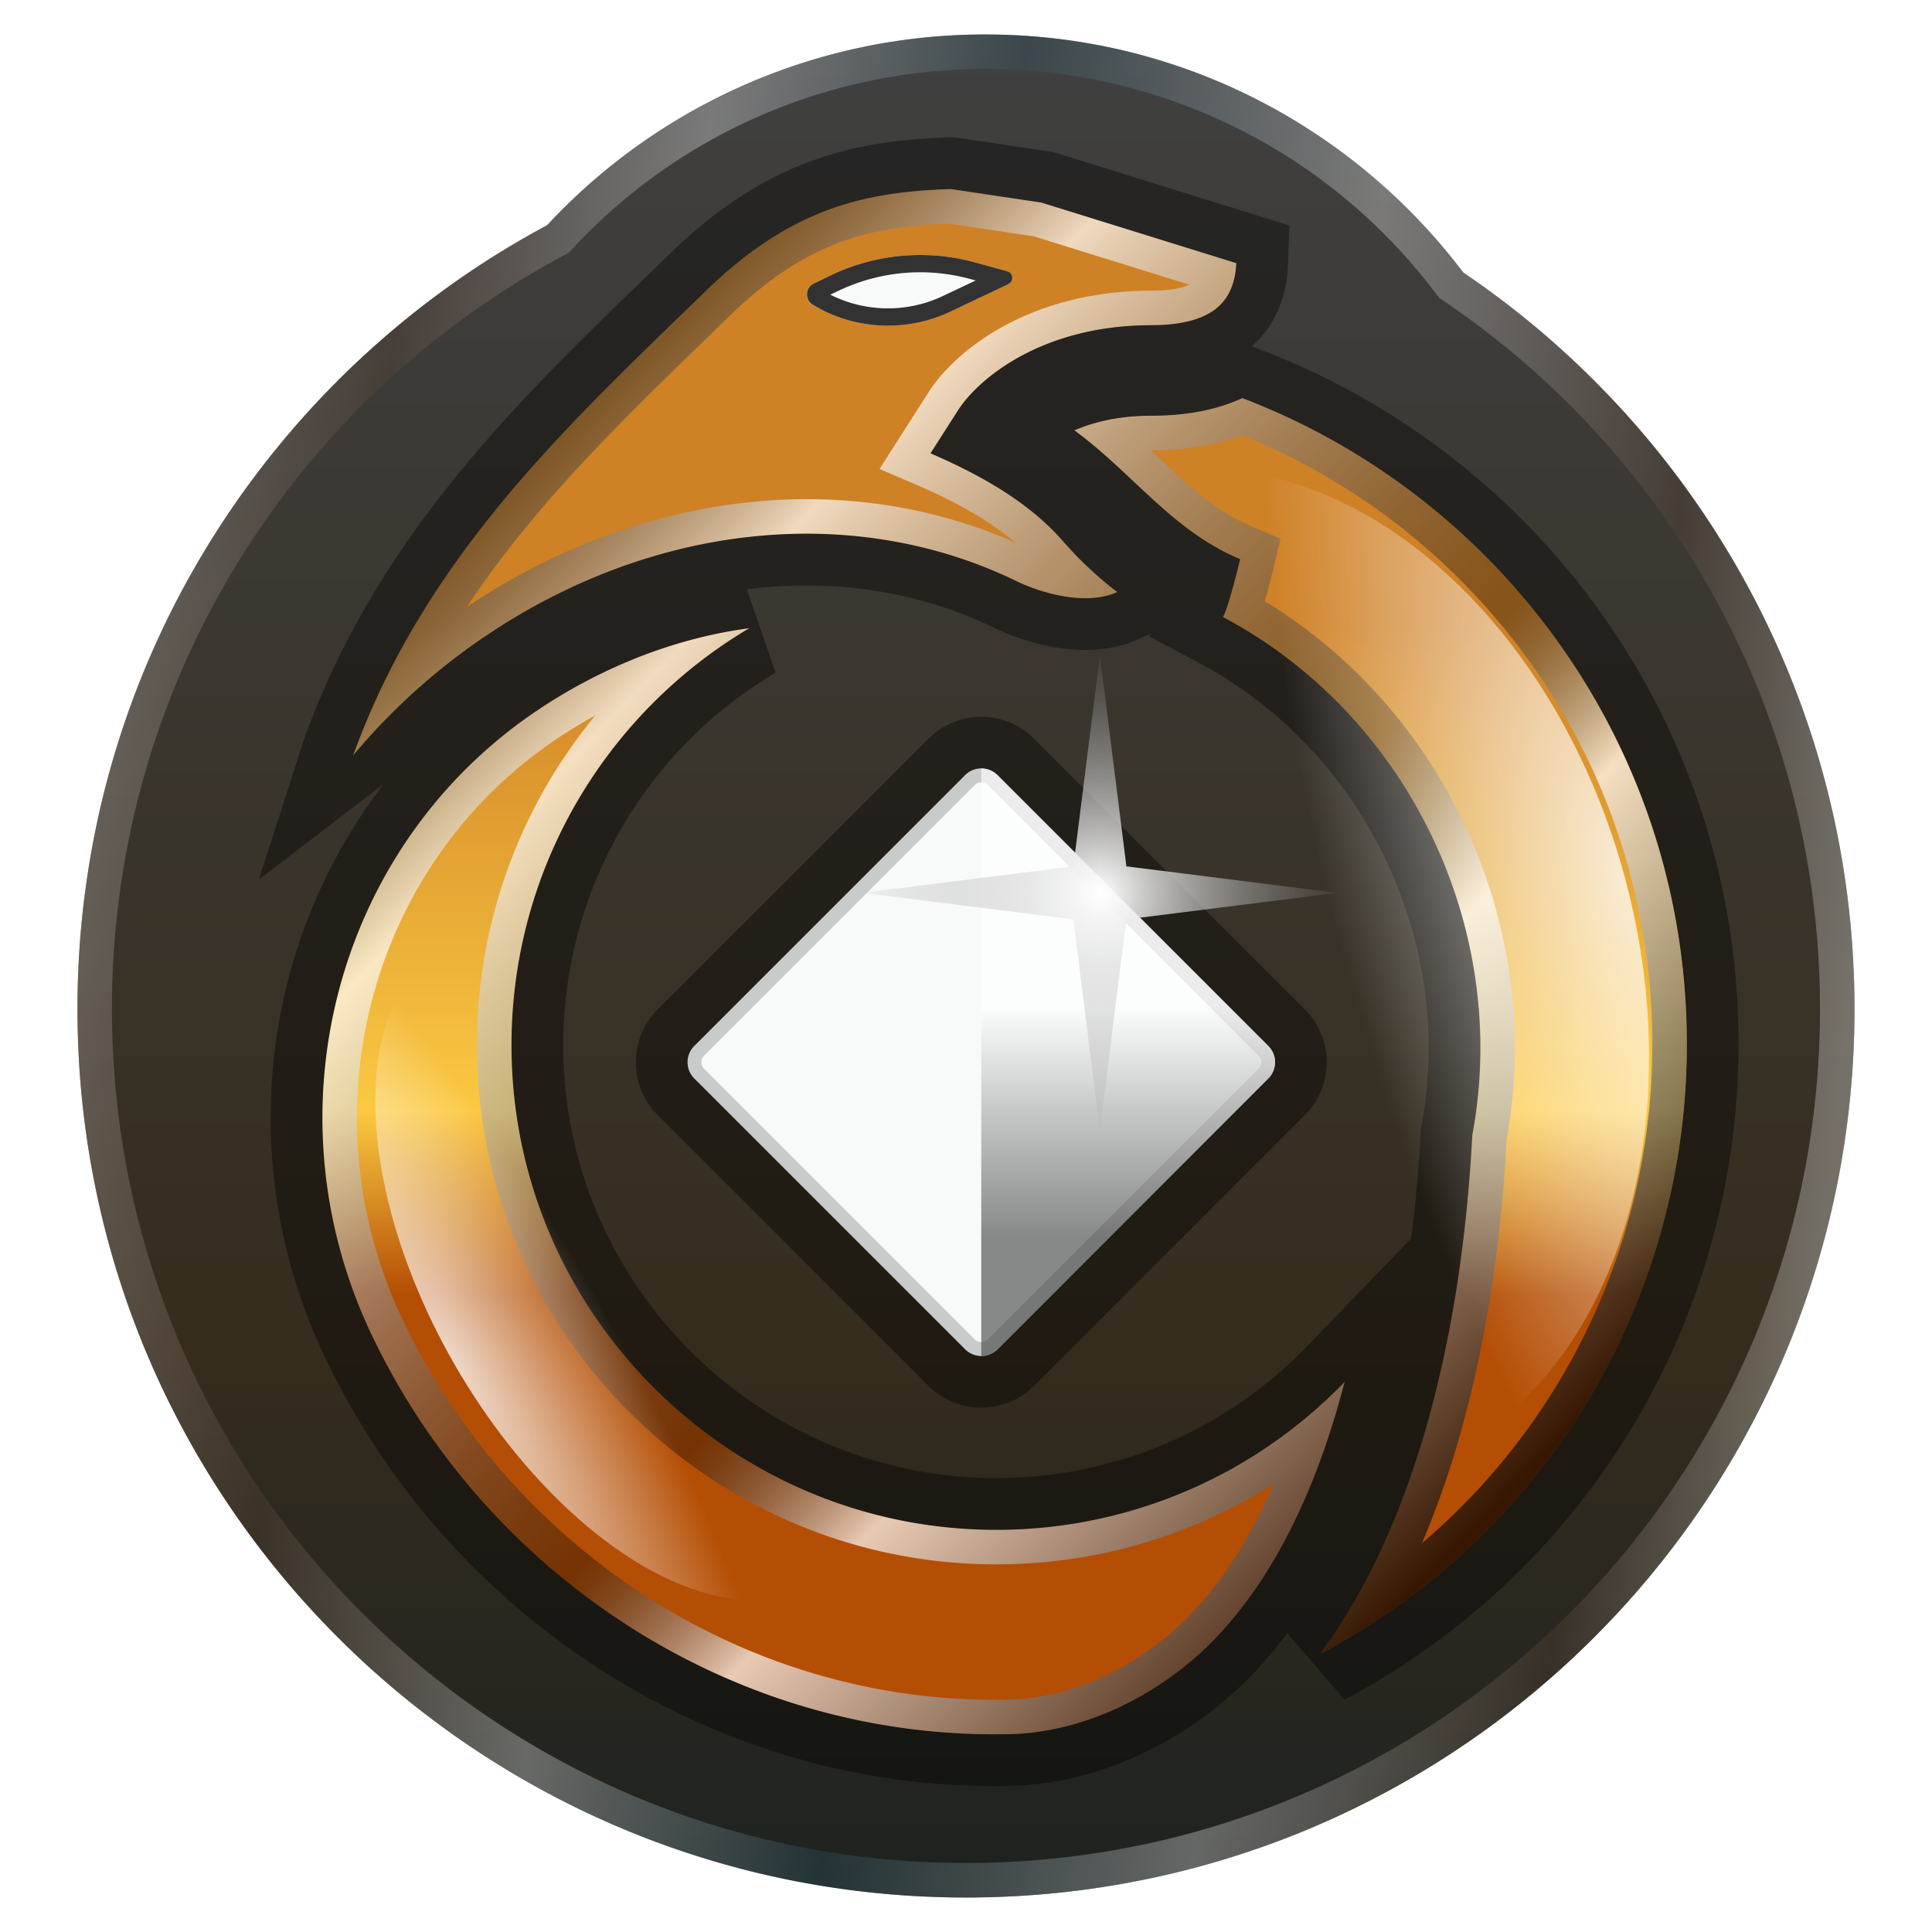
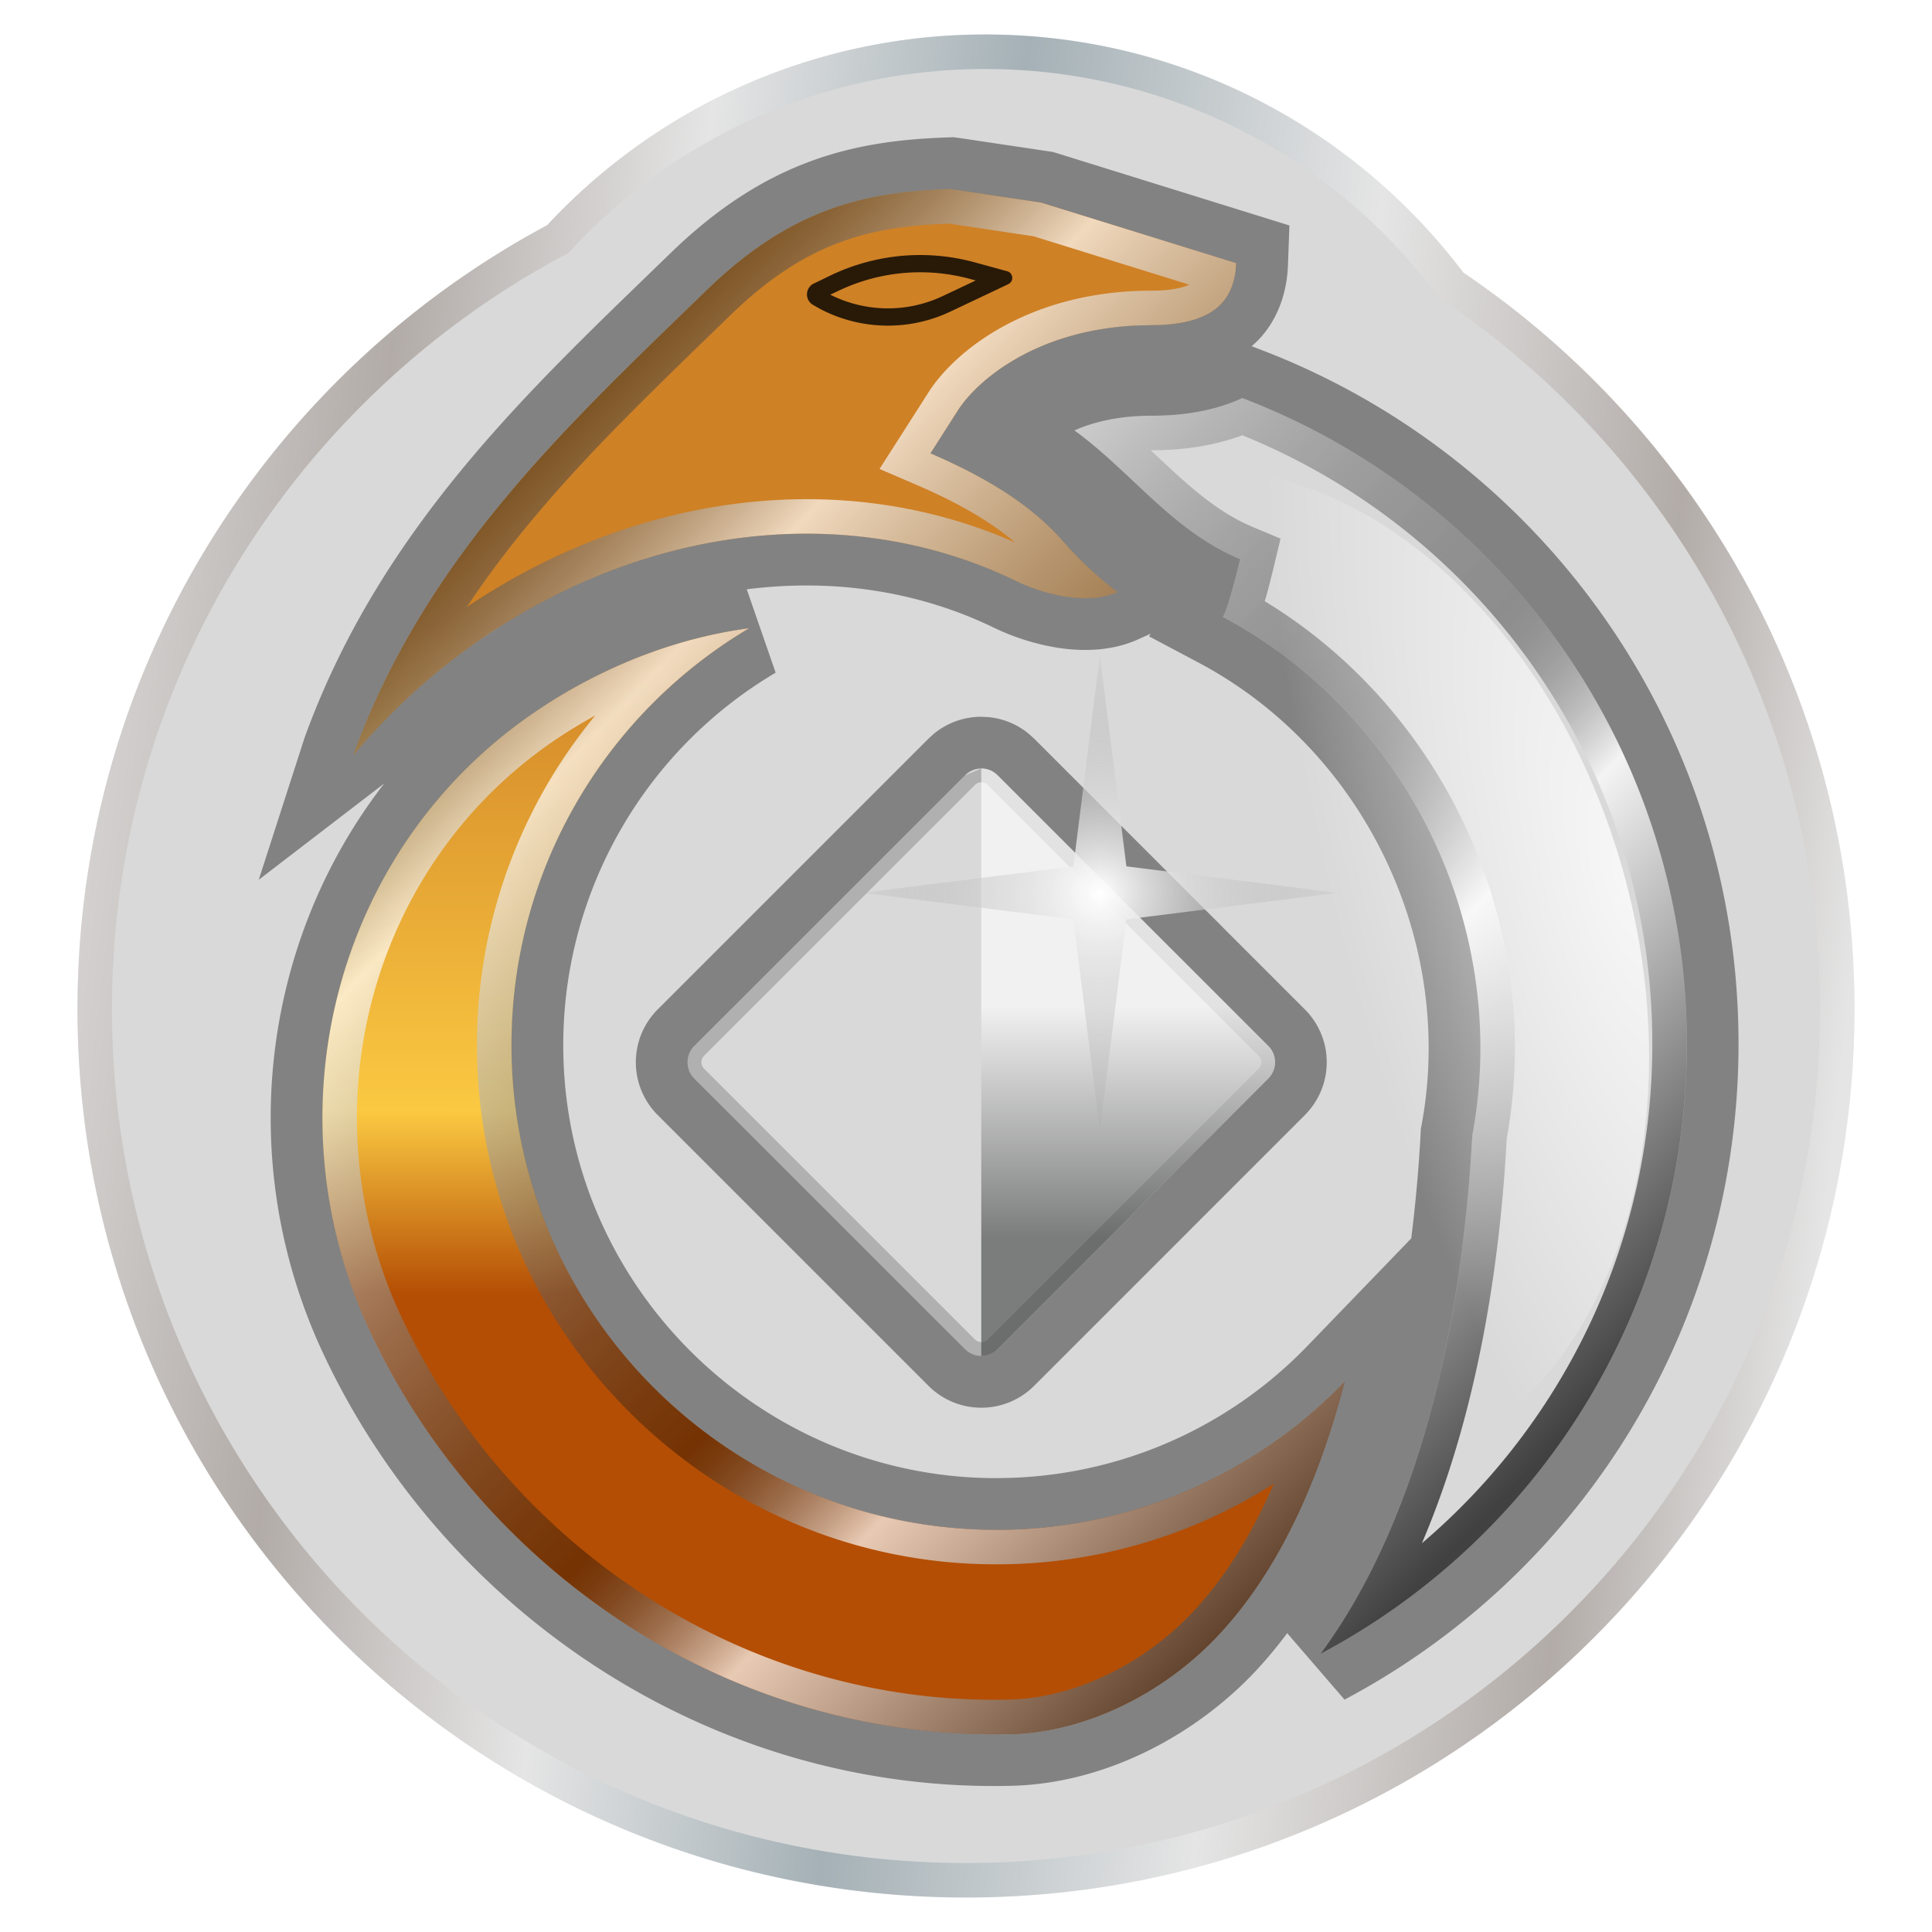
<svg xmlns="http://www.w3.org/2000/svg" width="40" height="40" fill="none">
  <path d="M20.4.714c4.042 0 7.632 1.935 9.895 4.928 4.888 3.307 8.1 8.902 8.1 15.247 0 10.16-8.235 18.397-18.395 18.397S1.604 31.049 1.604 20.889c0-7.024 3.937-13.128 9.725-16.227A12.363 12.363 0 0 1 20.4.714z" fill="#D9D9D9" />
-   <path d="M20.4.714c4.042 0 7.632 1.935 9.895 4.928 4.888 3.307 8.1 8.902 8.1 15.247 0 10.16-8.235 18.397-18.395 18.397S1.604 31.049 1.604 20.889c0-7.024 3.937-13.128 9.725-16.227A12.363 12.363 0 0 1 20.4.714z" fill="url(#a)" />
  <path d="M37.681 20.89c0-6.1-3.087-11.477-7.786-14.657l-.098-.066-.072-.094A11.663 11.663 0 0 0 20.4 1.429a11.65 11.65 0 0 0-8.548 3.72l-.081.087-.105.056c-5.565 2.98-9.348 8.847-9.348 15.597 0 9.766 7.917 17.683 17.682 17.683v.714c-10.16 0-18.396-8.237-18.396-18.397 0-7.024 3.937-13.128 9.725-16.227A12.363 12.363 0 0 1 20.4.714c4.042 0 7.632 1.935 9.895 4.928 4.888 3.307 8.1 8.902 8.1 15.247 0 10.16-8.235 18.397-18.395 18.397v-.715c9.765 0 17.681-7.916 17.681-17.682z" fill="url(#b)" fill-opacity=".31" style="mix-blend-mode:color-dodge" />
  <path d="M10.422 12.928c3.402-2.133 7.368-2.47 10.61-.903.548.268 1.464.52 2.099.233a7.77 7.77 0 0 1-1.121-1.051c-.717-.825-1.75-1.393-2.745-1.821l.568-.887c.42-.657 1.737-1.767 4.012-1.767.695 0 1.185-.154 1.458-.46.235-.263.286-.615.293-.824L21.56 4.193l-1.875-.279c-1.747.057-3.287.376-5.063 2.102-2.83 2.749-5.807 5.479-7.309 9.621a13.202 13.202 0 0 1 3.109-2.709z" fill="url(#c)" />
  <path d="M20.884 35.904c1.618-.029 3.23-.869 4.325-2.032 1.309-1.39 2.124-3.314 2.63-5.262a10.003 10.003 0 0 1-7.158 3.064c-5.44.03-9.944-4.326-10.087-9.763-.1-3.787 1.9-7.115 4.92-8.905-1.532.204-2.999.79-4.288 1.634-4.26 2.791-5.724 8.333-3.556 12.943 2.341 4.979 7.471 8.446 13.214 8.32z" fill="url(#d)" />
-   <path d="M25.721 8.242c-.524.242-1.151.365-1.877.365-.696 0-1.219.137-1.598.304 1.202.88 2.023 2.077 3.43 2.666 0 0-.243 1.02-.356 1.197 3.834 2.035 5.962 6.458 5.164 10.723-.155 2.967-.799 7.56-3.149 10.746a14.276 14.276 0 0 0 7.589-12.589c.02-6.123-3.808-11.353-9.203-13.412z" fill="url(#e)" />
  <path d="M15.514 13.006a10.027 10.027 0 0 0-4.92 8.905c.142 5.437 4.647 9.793 10.086 9.762a10.004 10.004 0 0 0 7.16-3.063c-.506 1.948-1.322 3.871-2.63 5.261l-.212.215c-1.085 1.05-2.597 1.791-4.114 1.818-5.563.121-10.552-3.129-12.987-7.86l-.227-.462c-2.134-4.538-.75-9.978 3.358-12.81l.198-.132c1.289-.844 2.756-1.43 4.288-1.634zm-3.189 1.806c-.24.133-.477.274-.707.425-3.953 2.59-5.323 7.742-3.302 12.042 2.23 4.74 7.11 8.03 12.553 7.91h.002c1.392-.025 2.83-.758 3.818-1.807.693-.736 1.244-1.651 1.681-2.66a10.695 10.695 0 0 1-5.686 1.666c-5.827.033-10.652-4.631-10.805-10.458a10.705 10.705 0 0 1 2.446-7.117zm13.396-6.57c5.395 2.059 9.223 7.29 9.202 13.412a14.276 14.276 0 0 1-7.588 12.589c2.203-2.988 2.907-7.21 3.114-10.171l.035-.575c.798-4.264-1.33-8.689-5.164-10.723.113-.178.356-1.197.356-1.197-1.407-.59-2.228-1.785-3.43-2.666.38-.167.902-.304 1.598-.304.726 0 1.353-.123 1.877-.365zm.001.77c-.565.21-1.196.31-1.878.31h-.02c.19.177.37.347.54.502.514.466.998.847 1.588 1.093l.56.235-.141.59v.004l-.003.01-.008.034-.031.122c-.025.101-.06.24-.1.384-.012.05-.03.1-.044.151 3.758 2.286 5.801 6.774 5.01 11.128-.12 2.247-.519 5.483-1.756 8.376a13.542 13.542 0 0 0 4.77-10.3c.02-5.717-3.496-10.616-8.487-12.639zM21.56 4.194l4.037 1.254-.017.18c-.028.2-.1.447-.277.644l-.054.056c-.28.268-.753.404-1.405.404l-.21.004c-2.146.065-3.395 1.127-3.801 1.762l-.568.888c.995.428 2.028.996 2.745 1.82.376.434.771.783 1.12 1.052-.634.287-1.55.035-2.099-.233-3.24-1.568-7.207-1.23-10.61.903l-.435.286a13.194 13.194 0 0 0-2.673 2.423c1.314-3.624 3.758-6.168 6.244-8.589l1.064-1.032c1.776-1.726 3.317-2.045 5.064-2.102l1.875.28zm-1.912.436c-.814.03-1.532.121-2.238.38-.718.263-1.464.715-2.29 1.518-1.98 1.924-3.952 3.77-5.454 6.04.124-.084.25-.165.376-.245 3.472-2.177 7.55-2.605 10.977-1.09-.569-.484-1.286-.868-2.036-1.191l-.773-.333 1.02-1.596c.555-.866 2.102-2.095 4.614-2.095.403 0 .642-.061.78-.124L21.4 4.892l-1.752-.262z" fill="url(#f)" fill-opacity=".7" style="mix-blend-mode:color-dodge" />
  <path d="m19.842 2.854 1.876.28.081.012.079.024 4.818 1.498-.03.819c-.01.29-.077.954-.565 1.5a2.072 2.072 0 0 1-.187.181l.19.073c5.796 2.212 9.912 7.834 9.89 14.416a15.348 15.348 0 0 1-8.157 13.532l-1.187-1.376a9.148 9.148 0 0 1-.661.793c-1.255 1.333-3.127 2.332-5.083 2.368C14.714 37.11 9.21 33.377 6.7 28.04c-1.855-3.944-1.301-8.522 1.255-11.819l-2.598 1.994.949-2.942c1.6-4.417 4.782-7.318 7.569-10.025.98-.953 1.934-1.553 2.92-1.914.978-.358 1.928-.46 2.855-.49l.097-.003.095.014zm.719 10.134c-1.553-.75-3.314-1.015-5.1-.787l.598 1.726a8.956 8.956 0 0 0-4.394 7.956c.127 4.853 4.152 8.746 9.01 8.72l.005 1.07c-5.44.03-9.944-4.325-10.087-9.762-.099-3.787 1.901-7.115 4.92-8.905-1.531.204-2.999.79-4.288 1.634l-.197.133c-4.108 2.831-5.492 8.271-3.359 12.81 2.342 4.979 7.472 8.446 13.215 8.321 1.517-.027 3.028-.767 4.114-1.818l.211-.215c1.308-1.39 2.124-3.313 2.63-5.261a10.004 10.004 0 0 1-7.16 3.064l-.005-1.072a8.932 8.932 0 0 0 6.395-2.736l2.149-2.226a30.63 30.63 0 0 0 .196-2.199l.003-.071.014-.07c.711-3.805-1.194-7.765-4.614-9.58l-1.027-.545.035-.056-.253.115c-.587.266-1.214.25-1.694.174a4.84 4.84 0 0 1-1.317-.42zm5.16-4.746c-.524.242-1.152.365-1.877.365-.697 0-1.22.137-1.598.304 1.202.88 2.022 2.077 3.43 2.666 0 0-.243 1.02-.357 1.197 3.834 2.034 5.962 6.459 5.165 10.723l-.036.575c-.207 2.961-.91 7.183-3.114 10.17a14.276 14.276 0 0 0 7.59-12.588c.02-6.123-3.809-11.353-9.203-13.412zm-6.037-4.328c-1.747.057-3.287.376-5.063 2.102l-1.064 1.032c-2.487 2.421-4.93 4.965-6.244 8.589.768-.92 1.67-1.738 2.673-2.423l.435-.286c3.402-2.133 7.369-2.47 10.61-.903.548.268 1.465.52 2.1.233a7.84 7.84 0 0 1-.98-.893l-.142-.158c-.716-.825-1.75-1.393-2.744-1.821l.567-.888c.407-.635 1.656-1.697 3.801-1.762l.211-.004c.695 0 1.186-.155 1.458-.46.177-.197.25-.445.278-.644l.016-.18-4.037-1.254-1.875-.28z" fill="#000" fill-opacity=".4" />
  <path d="M20.463 14.847c.296.028.586.141.83.34l.118.106 5.605 5.606a1.547 1.547 0 0 1 0 2.187l-5.605 5.606a1.547 1.547 0 0 1-2.188 0l-5.606-5.606a1.547 1.547 0 0 1 0-2.187l5.606-5.606.117-.106c.284-.231.631-.347.976-.347l.147.007zm-.147 1.064a.474.474 0 0 0-.335.14l-5.606 5.605a.476.476 0 0 0 0 .673l5.606 5.605a.476.476 0 0 0 .597.061l.075-.06 5.606-5.606a.475.475 0 0 0 0-.673l-5.606-5.605a.475.475 0 0 0-.337-.14z" fill="#000" fill-opacity=".4" />
-   <path d="M19.981 16.05a.474.474 0 0 1 .673 0l5.605 5.606a.475.475 0 0 1 0 .672l-5.605 5.606a.475.475 0 0 1-.673 0l-5.606-5.606a.475.475 0 0 1 0-.672l5.606-5.606z" fill="#F8FAF9" />
-   <path d="M20.317 15.911c.122 0 .244.047.337.14l5.605 5.605a.476.476 0 0 1 0 .672l-5.605 5.606-.075.061a.476.476 0 0 1-.598-.061l-5.605-5.606a.476.476 0 0 1-.062-.597l.062-.075 5.605-5.605a.475.475 0 0 1 .336-.14zm0 .286a.188.188 0 0 0-.133.055l-5.607 5.606a.19.19 0 0 0 0 .268l5.607 5.606a.19.19 0 0 0 .267 0l5.607-5.606a.19.19 0 0 0 0-.268l-5.607-5.606a.188.188 0 0 0-.134-.055z" fill="#000" fill-opacity=".19" />
+   <path d="M20.317 15.911c.122 0 .244.047.337.14l5.605 5.605a.476.476 0 0 1 0 .672l-5.605 5.606-.075.061a.476.476 0 0 1-.598-.061l-5.605-5.606a.476.476 0 0 1-.062-.597l.062-.075 5.605-5.605zm0 .286a.188.188 0 0 0-.133.055l-5.607 5.606a.19.19 0 0 0 0 .268l5.607 5.606a.19.19 0 0 0 .267 0l5.607-5.606a.19.19 0 0 0 0-.268l-5.607-5.606a.188.188 0 0 0-.134-.055z" fill="#000" fill-opacity=".19" />
  <path fill-rule="evenodd" clip-rule="evenodd" d="M20.316 15.911v12.162a.474.474 0 0 0 .337-.139l5.606-5.606a.475.475 0 0 0 0-.672l-5.606-5.606a.474.474 0 0 0-.337-.139z" fill="url(#g)" fill-opacity=".64" />
  <g style="mix-blend-mode:plus-lighter" filter="url(#h)">
    <path d="m22.772 13.571.549 4.366 4.365.549-4.365.549-.55 4.365-.548-4.365-4.366-.55 4.366-.548.549-4.366z" fill="url(#i)" />
  </g>
  <g filter="url(#j)">
    <ellipse cx="26.203" cy="20.19" rx="10.645" ry="7.709" transform="rotate(75 26.203 20.19)" fill="url(#k)" fill-opacity=".78" />
  </g>
  <g filter="url(#l)">
-     <ellipse cx="13.01" cy="26.195" rx="7.637" ry="4.144" transform="rotate(-120 13.01 26.195)" fill="url(#m)" fill-opacity=".78" />
-   </g>
-   <path d="M16.828 6.312a.252.252 0 0 1 .02-.443l.346-.166a4.286 4.286 0 0 1 2.99-.27l.668.183c.128.035.143.21.023.267l-1.201.568a3.02 3.02 0 0 1-2.846-.14z" fill="#F8FAF9" />
+     </g>
  <path d="m16.85 5.87.345-.167a4.287 4.287 0 0 1 2.991-.27l.667.183c.111.03.138.168.062.24l-.038.027-1.202.569a3.02 3.02 0 0 1-2.68-.048l-.165-.093a.251.251 0 0 1 .02-.442zm.34.231c.728.366 1.589.38 2.332.027l.679-.321-.11-.03a3.928 3.928 0 0 0-2.74.248l-.161.076z" fill="#000" fill-opacity=".8" />
  <defs>
    <linearGradient id="d" x1="28.585" y1="8.242" x2="28.583" y2="26.808" gradientUnits="userSpaceOnUse">
      <stop offset=".255" stop-color="#CF8126" />
      <stop offset=".795" stop-color="#FBC942" />
      <stop offset="1" stop-color="#B44E04" />
    </linearGradient>
    <linearGradient id="a" x1="19.999" y1=".868" x2="19.999" y2="40.912" gradientUnits="userSpaceOnUse">
      <stop stop-color="#404040" />
      <stop offset=".678" stop-color="#352C1D" />
      <stop offset="1" stop-color="#1A2121" />
    </linearGradient>
    <linearGradient id="b" x1="-.681" y1="15.435" x2="38.949" y2="19.933" gradientUnits="userSpaceOnUse">
      <stop stop-color="#fff" />
      <stop offset=".196" stop-color="#5B463A" />
      <stop offset=".347" stop-color="#fff" />
      <stop offset=".506" stop-color="#2F5767" />
      <stop offset=".698" stop-color="#fff" />
      <stop offset=".87" stop-color="#5B463A" />
      <stop offset=".986" stop-color="#fff" />
    </linearGradient>
    <linearGradient id="c" x1="28.585" y1="8.242" x2="28.583" y2="26.808" gradientUnits="userSpaceOnUse">
      <stop offset=".255" stop-color="#CF8126" />
      <stop offset=".795" stop-color="#FBC942" />
      <stop offset="1" stop-color="#B44E04" />
    </linearGradient>
    <linearGradient id="e" x1="28.585" y1="8.242" x2="28.583" y2="26.808" gradientUnits="userSpaceOnUse">
      <stop offset=".255" stop-color="#CF8126" />
      <stop offset=".795" stop-color="#FBC942" />
      <stop offset="1" stop-color="#B44E04" />
    </linearGradient>
    <linearGradient id="f" x1="6.676" y1="3.914" x2="32.841" y2="29.231" gradientUnits="userSpaceOnUse">
      <stop offset=".103" stop-color="#fff" />
      <stop offset=".173" stop-opacity=".62" />
      <stop offset=".327" stop-color="#fff" />
      <stop offset=".649" stop-opacity=".5" />
      <stop offset=".755" stop-color="#fff" />
      <stop offset="1" />
    </linearGradient>
    <linearGradient id="g" x1="20.792" y1="20.82" x2="20.792" y2="27.949" gradientUnits="userSpaceOnUse">
      <stop stop-color="#fff" />
      <stop offset=".673" stop-color="#474A48" />
    </linearGradient>
    <radialGradient id="k" cx="0" cy="0" r="1" gradientUnits="userSpaceOnUse" gradientTransform="matrix(0 6.057 -17.954 0 26.203 12.482)">
      <stop stop-color="#fff" />
      <stop offset="1" stop-color="#fff" stop-opacity="0" />
    </radialGradient>
    <radialGradient id="m" cx="0" cy="0" r="1" gradientUnits="userSpaceOnUse" gradientTransform="matrix(0 3.256 -12.88 0 13.01 22.052)">
      <stop stop-color="#fff" />
      <stop offset="1" stop-color="#fff" stop-opacity="0" />
    </radialGradient>
    <radialGradient id="i" cx="0" cy="0" r="1" gradientUnits="userSpaceOnUse" gradientTransform="rotate(90 2.143 20.629) scale(4.914)">
      <stop stop-color="#fff" />
      <stop offset="1" stop-color="#999" stop-opacity=".1" />
    </radialGradient>
    <filter id="j" x="17.262" y="8.714" width="17.883" height="22.952" filterUnits="userSpaceOnUse" color-interpolation-filters="sRGB">
      <feFlood flood-opacity="0" result="BackgroundImageFix" />
      <feBlend in="SourceGraphic" in2="BackgroundImageFix" result="shape" />
      <feGaussianBlur stdDeviation=".5" result="effect1_foregroundBlur_6540_22277" />
    </filter>
    <filter id="l" x="6.77" y="18.263" width="12.48" height="15.865" filterUnits="userSpaceOnUse" color-interpolation-filters="sRGB">
      <feFlood flood-opacity="0" result="BackgroundImageFix" />
      <feBlend in="SourceGraphic" in2="BackgroundImageFix" result="shape" />
      <feGaussianBlur stdDeviation=".5" result="effect1_foregroundBlur_6540_22277" />
    </filter>
    <filter id="h" x="17.357" y="13.071" width="10.828" height="10.829" filterUnits="userSpaceOnUse" color-interpolation-filters="sRGB">
      <feFlood flood-opacity="0" result="BackgroundImageFix" />
      <feBlend in="SourceGraphic" in2="BackgroundImageFix" result="shape" />
      <feGaussianBlur stdDeviation=".25" result="effect1_foregroundBlur_6540_22277" />
    </filter>
  </defs>
</svg>